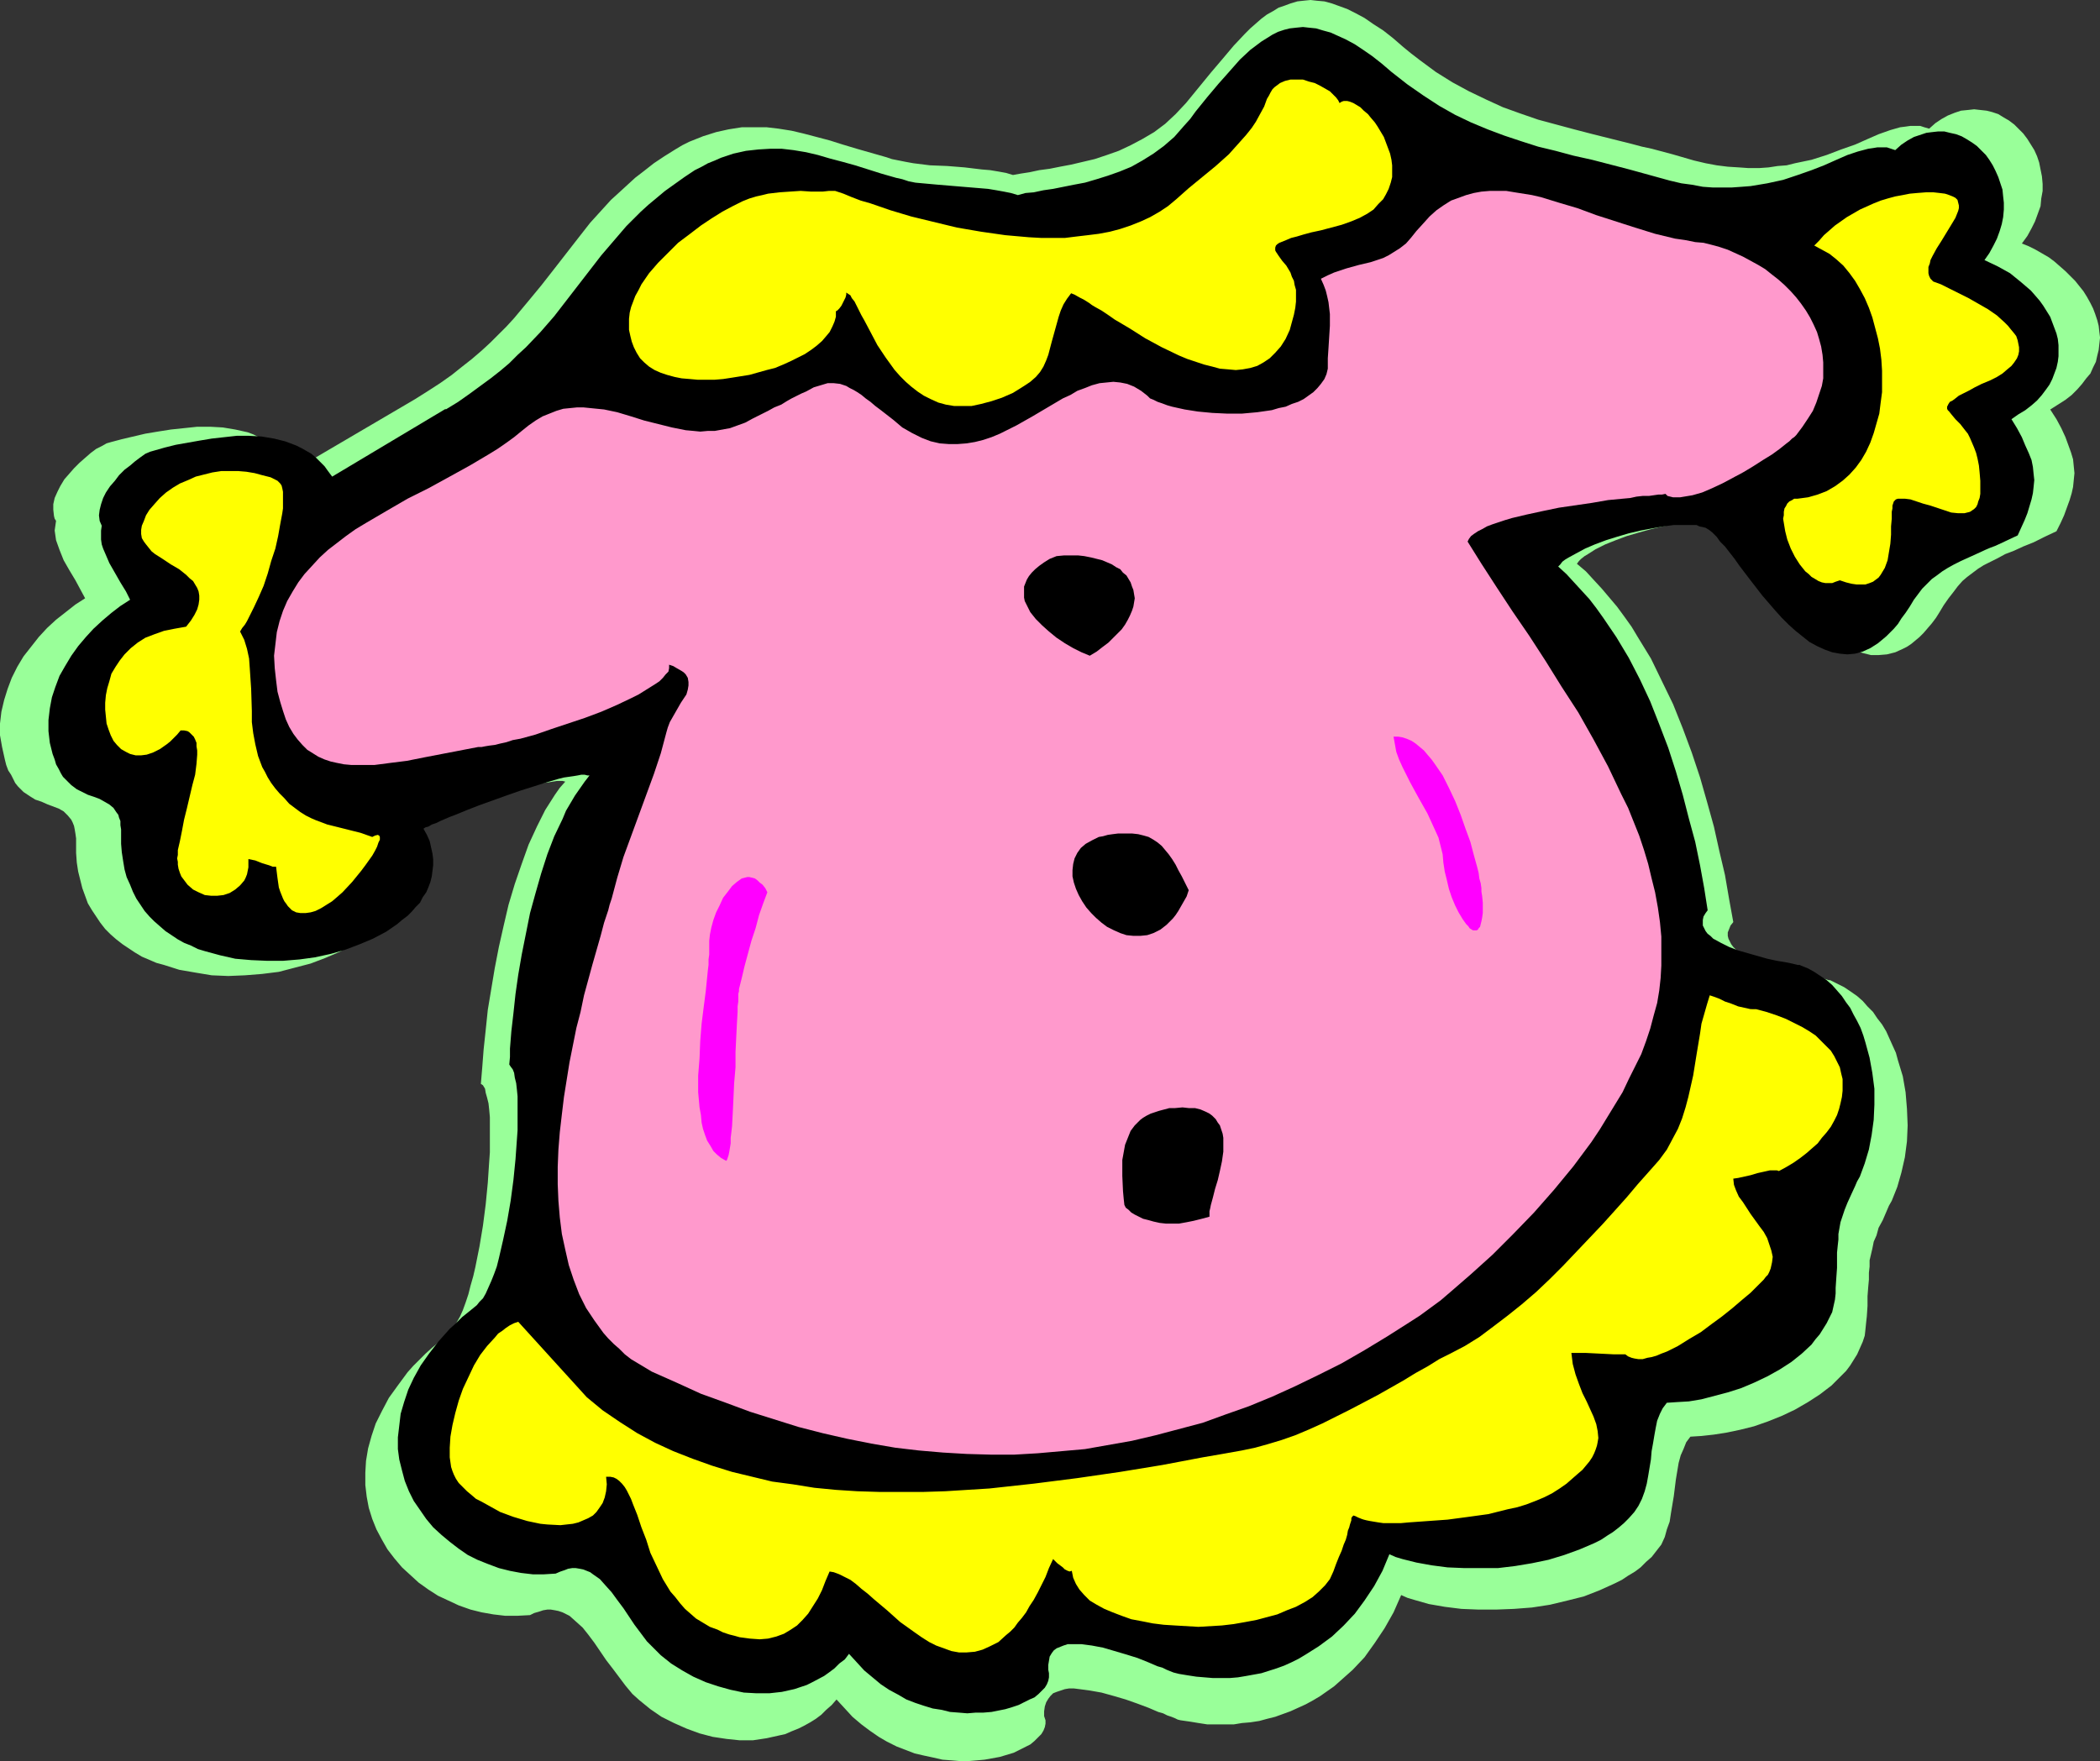
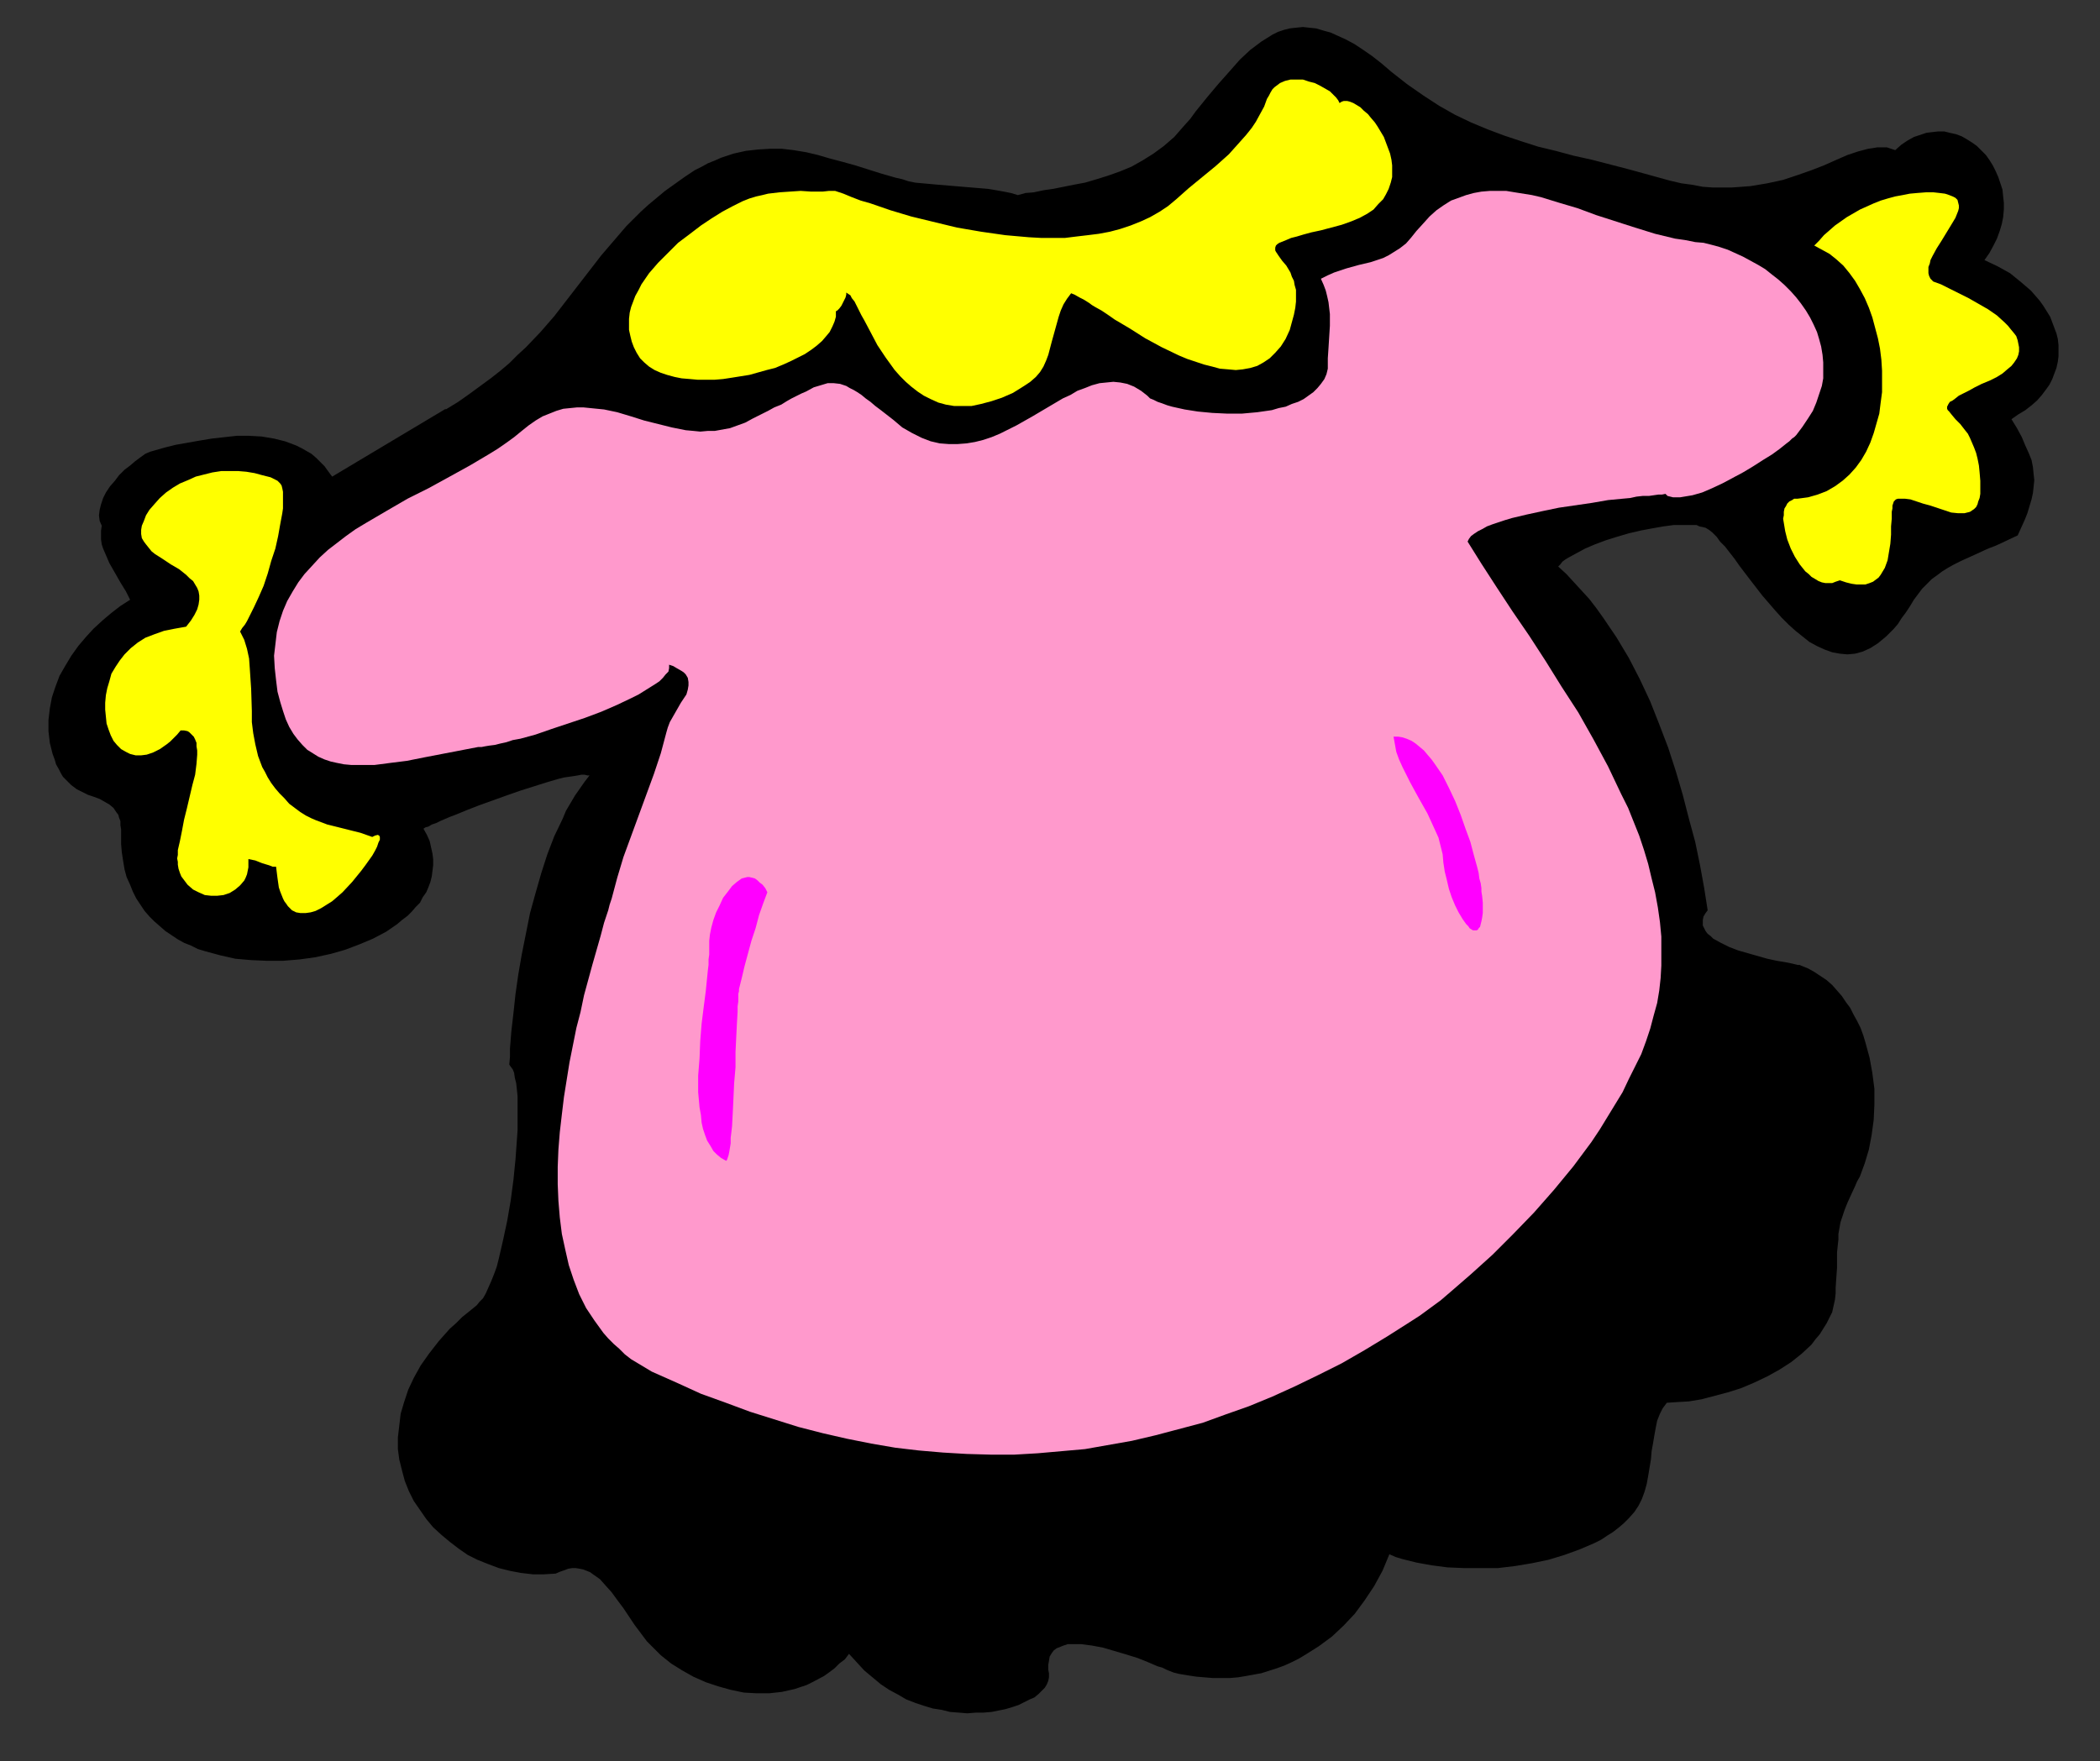
<svg xmlns="http://www.w3.org/2000/svg" xmlns:ns1="http://sodipodi.sourceforge.net/DTD/sodipodi-0.dtd" xmlns:ns2="http://www.inkscape.org/namespaces/inkscape" version="1.0" width="129.766mm" height="108.851mm" id="svg12" ns1:docname="Dress - Girl's 1.wmf">
  <rect width="100%" height="100%" fill="#333333" stroke="none" />
  <ns1:namedview id="namedview12" pagecolor="#ffffff" bordercolor="#000000" borderopacity="0.25" ns2:showpageshadow="2" ns2:pageopacity="0.0" ns2:pagecheckerboard="0" ns2:deskcolor="#d1d1d1" ns2:document-units="mm" />
  <defs id="defs1">
    <pattern id="WMFhbasepattern" patternUnits="userSpaceOnUse" width="6" height="6" x="0" y="0" />
  </defs>
-   <path style="fill:#99ff99;fill-opacity:1;fill-rule:evenodd;stroke:none" d="m 123.785,377.311 0.97,-0.485 1.131,-0.323 0.97,-0.323 0.97,-0.162 h 0.808 l 0.97,0.162 0.808,0.162 0.97,0.323 1.616,0.808 1.454,1.293 1.616,1.454 1.293,1.616 1.454,1.939 2.747,4.04 1.616,2.101 1.454,1.939 1.454,1.939 1.616,1.939 1.616,1.454 2.586,2.101 2.586,1.777 2.909,1.454 2.909,1.293 3.07,1.131 3.07,0.808 3.232,0.485 3.07,0.323 h 3.07 l 3.232,-0.485 2.909,-0.646 1.454,-0.323 1.454,-0.646 1.616,-0.646 1.293,-0.646 1.454,-0.808 1.293,-0.808 1.293,-0.97 1.131,-1.131 1.293,-1.131 1.131,-1.293 1.939,2.101 1.778,1.939 2.101,1.777 1.939,1.454 2.101,1.454 1.939,1.131 2.262,1.131 2.101,0.808 2.101,0.808 2.101,0.485 2.262,0.485 2.101,0.485 2.101,0.162 1.939,0.162 h 2.101 l 1.939,-0.162 1.778,-0.162 1.778,-0.323 1.778,-0.323 1.616,-0.485 1.616,-0.485 1.293,-0.646 1.293,-0.646 1.293,-0.646 0.97,-0.808 0.808,-0.808 0.808,-0.808 0.485,-0.808 0.323,-0.808 0.162,-0.808 v -0.808 l -0.323,-0.97 v -1.131 l 0.162,-1.131 0.323,-0.97 0.485,-0.808 0.485,-0.646 0.646,-0.646 0.808,-0.323 0.97,-0.323 0.97,-0.323 0.97,-0.162 h 1.131 l 1.293,0.162 2.424,0.323 2.747,0.485 2.909,0.808 2.747,0.808 2.747,0.97 2.586,0.97 2.262,0.97 1.131,0.323 0.97,0.485 0.97,0.323 0.808,0.323 0.646,0.323 0.646,0.162 2.262,0.323 1.939,0.323 2.101,0.323 h 2.101 2.101 1.939 l 1.939,-0.323 1.939,-0.162 2.101,-0.323 1.778,-0.485 1.939,-0.485 1.778,-0.646 1.778,-0.646 1.778,-0.808 1.778,-0.808 1.778,-0.97 1.616,-0.97 1.616,-1.131 1.616,-1.131 1.454,-1.293 1.454,-1.293 1.454,-1.293 2.747,-2.909 2.424,-3.393 2.262,-3.393 2.101,-3.717 1.778,-4.04 1.454,0.646 1.616,0.485 3.394,0.97 3.717,0.646 3.878,0.485 4.04,0.162 h 4.04 l 4.202,-0.162 4.202,-0.323 4.202,-0.646 4.04,-0.97 3.878,-0.97 3.717,-1.454 3.555,-1.616 1.616,-0.808 1.454,-0.97 1.616,-0.97 1.293,-0.97 1.293,-1.293 1.293,-1.131 1.131,-1.454 1.131,-1.454 0.808,-1.777 0.485,-1.777 0.646,-1.777 0.323,-2.101 0.646,-3.878 0.485,-3.878 0.323,-1.939 0.323,-1.939 0.485,-1.777 0.646,-1.454 0.646,-1.616 0.97,-1.293 2.586,-0.162 2.909,-0.323 3.07,-0.485 3.07,-0.646 3.232,-0.808 3.232,-1.131 3.232,-1.293 3.07,-1.454 3.07,-1.777 2.747,-1.777 2.747,-2.101 1.131,-1.131 1.131,-1.131 1.131,-1.131 0.97,-1.293 0.808,-1.293 0.808,-1.293 0.646,-1.454 0.646,-1.454 0.485,-1.454 0.162,-1.454 0.162,-1.616 0.162,-1.454 0.162,-2.424 v -2.262 l 0.162,-2.101 0.162,-1.777 v -1.616 l 0.162,-1.454 v -1.454 l 0.646,-2.747 0.323,-1.616 0.646,-1.454 0.485,-1.777 0.97,-1.777 0.97,-2.262 0.485,-1.131 0.646,-1.131 0.646,-1.616 0.646,-1.616 0.97,-3.393 0.808,-3.555 0.485,-3.717 0.162,-3.717 -0.162,-3.878 -0.323,-3.878 -0.646,-3.717 -1.131,-3.717 -0.485,-1.777 -0.808,-1.777 -1.454,-3.232 -0.97,-1.616 -1.131,-1.454 -0.97,-1.454 -1.293,-1.293 -1.131,-1.293 -1.293,-1.131 -1.616,-1.131 -1.454,-0.97 -1.616,-0.808 -1.616,-0.808 h -0.323 l -0.485,-0.162 -0.646,-0.162 -0.646,-0.162 -0.808,-0.162 -0.97,-0.162 -1.939,-0.323 -2.262,-0.646 -2.424,-0.485 -2.262,-0.646 -2.424,-0.808 -2.262,-0.808 -2.101,-0.97 -0.808,-0.485 -0.808,-0.485 -0.808,-0.646 -0.646,-0.646 -0.485,-0.646 -0.323,-0.646 -0.323,-0.646 -0.162,-0.646 v -0.808 l 0.323,-0.808 0.323,-0.808 0.646,-0.808 -0.97,-5.332 -0.97,-5.656 -1.293,-5.494 -1.293,-5.817 -1.616,-5.817 -1.616,-5.656 -1.939,-5.817 -2.101,-5.656 -2.262,-5.656 -2.586,-5.332 -2.586,-5.332 -3.07,-5.009 -1.454,-2.424 -1.616,-2.262 -1.778,-2.424 -1.778,-2.101 -1.778,-2.101 -1.939,-2.101 -1.778,-1.939 -2.101,-1.777 0.485,-0.646 0.485,-0.485 0.808,-0.646 0.808,-0.485 1.778,-1.131 2.262,-1.131 2.424,-0.97 2.586,-0.97 2.747,-0.808 2.909,-0.808 2.747,-0.646 2.909,-0.646 2.747,-0.485 2.586,-0.323 h 2.424 0.97 1.131 l 0.97,0.162 0.808,0.162 0.808,0.162 0.646,0.323 0.808,0.485 0.808,0.646 0.97,0.97 0.97,1.131 1.131,1.293 1.131,1.454 1.293,1.616 1.293,1.616 2.586,3.555 2.909,3.717 3.07,3.555 1.616,1.777 1.616,1.616 1.778,1.616 1.616,1.293 1.778,1.293 1.778,1.131 1.778,0.808 1.778,0.646 1.939,0.485 h 1.778 l 1.939,-0.162 1.939,-0.485 1.778,-0.808 0.97,-0.485 0.97,-0.646 0.97,-0.808 0.97,-0.808 0.97,-0.97 0.97,-1.131 0.97,-1.131 0.97,-1.293 0.808,-1.293 0.97,-1.616 1.131,-1.616 1.131,-1.454 0.97,-1.293 1.131,-1.293 1.131,-0.97 1.293,-0.97 1.293,-0.97 1.293,-0.808 1.616,-0.808 1.616,-0.808 1.778,-0.97 2.101,-0.808 2.101,-0.97 2.424,-0.97 2.586,-1.293 2.747,-1.293 0.97,-1.939 0.808,-1.777 0.646,-1.777 0.646,-1.777 0.485,-1.616 0.323,-1.454 0.162,-1.616 0.162,-1.616 -0.162,-1.616 -0.162,-1.616 -0.485,-1.616 -0.646,-1.777 -0.646,-1.777 -0.97,-2.101 -1.131,-2.101 -1.454,-2.262 1.778,-1.131 1.778,-1.131 1.454,-1.131 1.293,-1.293 1.131,-1.293 0.97,-1.293 0.97,-1.131 0.646,-1.454 0.646,-1.293 0.323,-1.454 0.323,-1.293 0.162,-1.454 0.162,-1.454 -0.162,-1.293 -0.162,-1.454 -0.323,-1.293 -0.485,-1.454 -0.485,-1.293 -0.646,-1.293 -0.808,-1.454 -0.808,-1.293 -1.939,-2.424 -1.131,-1.131 -1.131,-1.131 -1.293,-1.131 -1.293,-1.131 -1.293,-0.97 -3.07,-1.777 -1.616,-0.808 -1.616,-0.646 1.293,-1.777 0.97,-1.777 0.808,-1.616 0.646,-1.777 0.646,-1.777 0.162,-1.777 0.323,-1.777 V 42.983 l -0.162,-1.777 -0.323,-1.616 -0.323,-1.616 -0.485,-1.454 -0.646,-1.454 -0.808,-1.293 -0.808,-1.293 -0.97,-1.293 -1.131,-1.131 -0.97,-0.97 -1.293,-0.97 -1.131,-0.646 -1.293,-0.808 -1.454,-0.485 -1.293,-0.323 -1.454,-0.162 -1.454,-0.162 -1.454,0.162 -1.616,0.162 -1.454,0.485 -1.616,0.646 -1.454,0.808 -1.454,0.97 -1.454,1.293 -1.131,-0.323 -0.97,-0.323 h -1.131 -1.131 l -1.131,0.162 -1.293,0.162 -2.262,0.646 -2.747,0.97 -2.586,1.131 -2.909,1.293 -3.232,1.131 -3.394,1.293 -3.555,1.131 -3.878,0.808 -1.939,0.485 -2.101,0.162 -2.101,0.323 -2.262,0.162 h -2.424 l -2.262,-0.162 -2.586,-0.162 -2.586,-0.323 -2.586,-0.485 -2.747,-0.646 -5.01,-1.454 -4.848,-1.293 -2.262,-0.485 -2.424,-0.646 -4.525,-1.131 -4.525,-1.131 -4.363,-1.131 -4.202,-1.131 -4.202,-1.131 -4.202,-1.454 -4.04,-1.454 -3.878,-1.777 -4.04,-1.939 -3.878,-2.101 -3.878,-2.424 -3.717,-2.747 -2.101,-1.616 -1.778,-1.454 -2.424,-2.101 -2.262,-1.777 -2.262,-1.454 -2.101,-1.454 -2.101,-1.131 -1.939,-0.97 -1.778,-0.646 -1.778,-0.646 -1.778,-0.485 -1.778,-0.162 L 306.07,0 l -1.616,0.162 -1.454,0.162 -1.616,0.485 -1.293,0.485 -1.454,0.485 -1.293,0.808 -1.454,0.808 -1.293,0.97 -1.293,1.131 -1.293,1.131 -1.293,1.293 -2.586,2.747 -2.586,3.07 -2.747,3.232 -1.454,1.777 -1.454,1.777 -1.454,1.777 -1.454,1.777 -2.424,2.585 -2.424,2.262 -2.586,1.939 -2.747,1.616 -2.747,1.454 -2.747,1.293 -2.747,0.97 -2.909,0.97 -2.747,0.646 -2.747,0.646 -2.586,0.485 -2.424,0.485 -2.424,0.323 -2.262,0.485 -2.101,0.323 -1.778,0.323 -1.616,-0.485 -1.778,-0.323 -1.939,-0.323 -1.939,-0.162 -4.04,-0.485 -4.04,-0.323 -4.04,-0.162 -3.878,-0.485 -1.778,-0.323 -1.616,-0.323 -1.616,-0.323 -1.454,-0.485 -3.394,-0.97 -3.394,-0.97 -3.232,-0.97 -3.07,-0.97 -3.07,-0.808 -3.07,-0.808 -2.747,-0.646 -3.07,-0.485 -2.747,-0.323 h -2.909 -2.909 l -3.07,0.485 -2.909,0.646 -3.07,0.97 -1.616,0.646 -1.616,0.646 -1.616,0.808 -1.616,0.97 -2.586,1.616 -2.424,1.616 -2.262,1.777 -2.101,1.616 -1.939,1.777 -1.939,1.777 -1.778,1.616 -1.616,1.777 -3.232,3.555 -2.909,3.717 -5.656,7.272 -2.909,3.717 -3.07,3.717 -3.232,3.878 -1.778,1.939 -1.778,1.777 -1.939,1.939 -2.101,1.939 -2.262,1.939 -2.262,1.777 -2.424,1.939 -2.747,1.939 -2.747,1.777 -3.07,1.939 -27.795,16.32 v 0.162 l -0.808,-1.293 -0.97,-1.293 -0.97,-1.131 -1.131,-0.97 -1.131,-0.808 -1.131,-0.808 -1.293,-0.808 -1.293,-0.485 -1.293,-0.646 -1.293,-0.485 -2.909,-0.646 -2.909,-0.485 -2.909,-0.162 h -3.07 l -3.07,0.323 -3.07,0.323 -3.07,0.485 -2.909,0.485 -2.747,0.646 -2.747,0.646 -2.424,0.646 -1.131,0.323 -1.131,0.646 -1.293,0.646 -1.293,0.97 -1.293,1.131 -1.293,1.131 -1.293,1.293 -1.131,1.293 -1.131,1.293 -0.97,1.616 -0.646,1.293 -0.646,1.454 -0.323,1.454 v 1.293 l 0.162,1.454 0.162,0.646 0.323,0.485 -0.162,1.131 -0.162,1.131 0.162,1.131 0.162,1.131 0.808,2.262 0.97,2.424 1.293,2.262 1.454,2.424 1.131,2.101 1.131,2.101 -2.262,1.454 -2.262,1.777 -2.262,1.777 -2.101,1.939 -1.939,2.101 -1.778,2.262 -1.778,2.262 -1.454,2.424 -1.293,2.585 -0.97,2.585 -0.808,2.585 -0.646,2.747 L 0,169.022 v 2.747 l 0.485,2.747 0.646,2.909 0.323,1.293 0.485,1.293 0.646,0.97 0.485,0.97 0.485,0.97 0.646,0.808 1.293,1.293 1.454,0.97 1.293,0.808 1.454,0.485 1.454,0.646 1.293,0.485 1.293,0.485 1.131,0.646 0.97,0.97 0.808,0.97 0.323,0.646 0.323,0.808 0.162,0.808 0.162,0.97 0.162,1.131 v 1.131 2.262 l 0.162,2.262 0.323,2.101 0.485,1.939 0.485,1.939 0.646,1.777 0.646,1.777 0.97,1.616 0.97,1.454 0.97,1.454 1.131,1.454 1.293,1.293 1.293,1.131 1.454,1.131 1.454,0.97 1.454,0.97 1.616,0.97 3.394,1.454 1.778,0.485 3.555,1.131 3.717,0.646 3.878,0.646 3.878,0.162 3.878,-0.162 4.04,-0.323 3.878,-0.485 3.717,-0.97 3.717,-0.97 3.394,-1.293 3.394,-1.454 2.909,-1.616 1.616,-0.808 1.293,-0.97 1.131,-1.131 1.293,-0.97 1.131,-0.97 0.97,-1.131 0.97,-1.131 0.808,-1.293 0.646,-1.131 0.646,-1.293 0.485,-1.293 0.323,-1.293 0.162,-1.454 0.162,-1.454 v -1.293 l -0.162,-1.454 -0.323,-1.454 -0.485,-1.616 -0.646,-1.454 -0.808,-1.616 0.646,-0.162 0.646,-0.323 0.808,-0.485 0.97,-0.323 0.97,-0.485 1.293,-0.485 1.131,-0.485 1.293,-0.485 2.909,-1.293 3.232,-1.131 6.464,-2.424 3.394,-1.131 3.232,-1.131 3.07,-0.97 2.909,-0.646 1.293,-0.323 1.131,-0.323 1.293,-0.162 0.97,-0.162 0.97,-0.162 h 0.808 0.485 l 0.646,0.162 -1.293,1.454 -1.131,1.616 -1.131,1.777 -1.131,1.777 -0.97,1.939 -0.97,1.939 -1.939,4.201 -1.616,4.524 -1.616,4.686 -1.454,4.848 -1.131,4.848 -1.131,5.009 -0.97,5.009 -0.808,4.848 -0.808,4.848 -0.485,4.686 -0.485,4.524 -0.323,4.201 -0.162,1.939 -0.162,1.939 0.485,0.323 0.485,0.808 0.162,0.97 0.323,1.131 0.323,1.293 0.162,1.454 0.162,1.777 v 1.939 1.939 2.101 2.262 l -0.162,2.262 -0.323,4.848 -0.485,5.009 -0.646,5.009 -0.808,4.848 -0.97,4.848 -0.485,2.101 -0.646,2.262 -0.485,1.939 -0.646,1.939 -0.646,1.777 -0.646,1.454 -0.808,1.454 -0.646,1.131 -0.808,0.97 -0.646,0.808 -1.778,1.454 -1.778,1.454 -1.616,1.454 -1.454,1.454 -1.454,1.454 -1.293,1.454 -2.262,3.07 -2.101,2.909 -1.616,3.07 -1.454,2.909 -0.97,2.909 -0.808,2.909 -0.485,2.909 -0.162,2.747 v 2.909 l 0.323,2.747 0.485,2.585 0.808,2.585 0.97,2.424 1.293,2.424 1.293,2.262 1.616,2.101 1.778,2.101 1.939,1.777 1.939,1.777 2.262,1.616 2.262,1.454 2.424,1.131 2.424,1.131 2.747,0.97 2.586,0.646 2.747,0.485 2.747,0.323 h 2.909 z" id="path1" />
  <path style="fill:#000000;fill-opacity:1;fill-rule:evenodd;stroke:none" d="m 129.765,367.615 1.131,-0.485 0.97,-0.323 0.808,-0.323 0.97,-0.162 h 0.808 l 0.97,0.162 0.808,0.162 0.808,0.323 0.808,0.323 0.646,0.485 1.616,1.131 1.293,1.454 1.454,1.616 1.293,1.777 1.454,1.939 1.293,1.939 1.293,1.939 1.454,1.939 1.454,1.939 1.616,1.616 1.616,1.616 2.424,1.939 2.586,1.616 2.586,1.454 2.909,1.293 2.909,0.97 2.909,0.808 3.07,0.646 2.909,0.162 h 3.07 l 2.909,-0.323 2.909,-0.646 2.909,-0.97 1.293,-0.646 2.747,-1.454 1.131,-0.808 1.293,-0.97 1.131,-1.131 1.293,-0.97 0.97,-1.293 1.778,1.939 1.778,1.939 1.939,1.616 1.939,1.616 1.939,1.293 2.101,1.131 1.939,1.131 2.101,0.808 1.939,0.646 2.101,0.646 2.101,0.323 1.939,0.485 2.101,0.162 1.939,0.162 1.939,-0.162 h 1.778 l 1.939,-0.162 1.616,-0.323 1.616,-0.323 1.616,-0.485 1.454,-0.485 1.293,-0.646 1.293,-0.646 1.131,-0.485 0.97,-0.808 0.808,-0.808 0.646,-0.646 0.485,-0.808 0.323,-0.808 0.162,-0.808 v -0.97 l -0.162,-0.808 v -1.131 l 0.162,-0.97 0.162,-0.97 0.485,-0.808 0.485,-0.646 0.646,-0.485 0.808,-0.323 0.808,-0.323 0.97,-0.323 h 0.97 1.131 1.131 l 2.424,0.323 2.586,0.485 2.747,0.808 2.747,0.808 2.586,0.808 2.424,0.97 2.262,0.97 1.131,0.323 0.97,0.485 0.808,0.323 0.808,0.323 0.646,0.162 0.646,0.162 1.939,0.323 2.101,0.323 1.939,0.162 1.939,0.162 h 1.939 1.939 l 1.939,-0.162 1.939,-0.323 3.555,-0.646 3.555,-1.131 1.778,-0.646 1.778,-0.808 1.616,-0.808 1.616,-0.97 3.07,-1.939 3.07,-2.262 2.747,-2.585 2.586,-2.747 2.262,-3.07 2.262,-3.393 1.939,-3.555 1.616,-3.878 1.454,0.646 1.616,0.485 3.232,0.808 3.555,0.646 3.717,0.485 3.878,0.162 h 3.878 4.04 l 4.04,-0.485 3.878,-0.646 3.878,-0.808 3.717,-1.131 3.555,-1.293 3.394,-1.454 1.616,-0.808 1.454,-0.97 1.293,-0.808 1.454,-1.131 1.131,-0.97 1.131,-1.131 1.293,-1.454 0.97,-1.454 0.808,-1.616 0.646,-1.777 0.485,-1.777 0.323,-1.777 0.646,-3.878 0.162,-1.939 0.323,-1.777 0.323,-1.939 0.323,-1.777 0.323,-1.616 0.646,-1.616 0.646,-1.293 0.97,-1.293 2.424,-0.162 2.747,-0.162 2.909,-0.485 3.07,-0.808 3.07,-0.808 3.07,-0.97 3.07,-1.293 3.07,-1.454 2.909,-1.616 2.747,-1.777 2.424,-1.939 2.262,-2.101 0.97,-1.293 0.97,-1.131 0.808,-1.293 0.808,-1.293 0.646,-1.293 0.646,-1.293 0.323,-1.454 0.323,-1.454 0.162,-1.454 v -1.293 l 0.162,-2.424 0.162,-2.262 v -1.939 -1.616 l 0.162,-1.616 0.162,-1.454 v -1.293 l 0.485,-2.747 0.485,-1.454 0.485,-1.454 0.646,-1.616 0.808,-1.777 0.97,-2.101 0.485,-1.131 0.646,-1.131 1.131,-3.07 0.97,-3.232 0.646,-3.393 0.485,-3.555 0.162,-3.555 v -3.717 l -0.485,-3.717 -0.646,-3.555 -0.97,-3.555 -0.485,-1.616 -0.646,-1.777 -0.808,-1.616 -0.808,-1.454 -0.808,-1.616 -0.97,-1.293 -0.97,-1.454 -1.131,-1.293 -1.131,-1.293 -1.293,-1.131 -1.454,-0.97 -1.454,-0.97 -1.454,-0.808 -1.616,-0.646 -0.323,-0.162 h -0.485 l -0.646,-0.162 -0.646,-0.162 -1.616,-0.323 -1.939,-0.323 -2.262,-0.485 -2.262,-0.646 -2.262,-0.646 -2.262,-0.646 -2.101,-0.808 -1.939,-0.97 -1.778,-0.97 -0.646,-0.646 -0.646,-0.485 -0.485,-0.646 -0.323,-0.646 -0.323,-0.646 v -0.646 -0.646 l 0.162,-0.808 0.485,-0.808 0.485,-0.646 -0.808,-5.171 -0.97,-5.332 -1.131,-5.494 -1.454,-5.332 -1.454,-5.656 -1.616,-5.494 -1.778,-5.494 -2.101,-5.494 -2.101,-5.332 -2.424,-5.171 -2.586,-5.009 -2.909,-4.848 -3.07,-4.524 -1.616,-2.262 -1.616,-2.101 -1.778,-1.939 -1.778,-1.939 -1.778,-1.939 -1.939,-1.777 0.485,-0.485 0.485,-0.646 0.646,-0.485 0.808,-0.485 1.778,-0.97 2.101,-1.131 2.262,-0.97 2.586,-0.97 2.586,-0.808 2.747,-0.808 2.747,-0.646 2.586,-0.485 2.747,-0.485 2.424,-0.323 h 2.262 2.101 0.97 l 0.646,0.323 0.808,0.162 0.646,0.162 0.808,0.485 0.808,0.646 0.97,0.97 0.808,1.131 1.131,1.131 1.131,1.454 1.131,1.454 1.131,1.616 2.586,3.393 2.747,3.555 3.07,3.555 1.454,1.616 1.616,1.616 1.616,1.454 1.616,1.293 1.616,1.293 1.778,0.97 1.778,0.808 1.778,0.646 1.778,0.323 1.778,0.162 1.778,-0.162 1.778,-0.485 1.778,-0.808 1.778,-1.131 0.97,-0.808 0.97,-0.808 0.808,-0.808 0.97,-0.97 0.97,-1.131 0.808,-1.293 0.97,-1.293 0.97,-1.454 0.97,-1.616 0.97,-1.293 0.97,-1.293 1.131,-1.131 1.131,-1.131 1.131,-0.808 1.293,-0.97 1.293,-0.808 1.454,-0.808 1.616,-0.808 1.778,-0.808 1.778,-0.808 2.101,-0.97 1.131,-0.485 1.293,-0.485 2.424,-1.131 2.747,-1.293 0.808,-1.777 0.808,-1.777 0.646,-1.616 0.485,-1.616 0.485,-1.616 0.323,-1.454 0.162,-1.454 0.162,-1.616 -0.162,-1.454 -0.162,-1.616 -0.323,-1.616 -0.646,-1.616 -0.808,-1.777 -0.808,-1.939 -1.131,-2.101 -1.293,-2.101 1.616,-1.131 1.616,-0.97 1.454,-1.131 1.293,-1.131 1.131,-1.293 0.97,-1.293 0.808,-1.131 0.646,-1.293 0.485,-1.293 0.485,-1.293 0.323,-1.454 0.162,-1.293 v -1.293 -1.293 l -0.162,-1.454 -0.323,-1.293 -0.485,-1.293 -0.485,-1.293 -0.485,-1.293 -0.808,-1.293 -0.808,-1.293 -0.808,-1.131 -0.97,-1.131 -1.131,-1.293 -2.262,-1.939 -2.586,-2.101 -2.909,-1.616 -3.07,-1.454 1.131,-1.616 0.97,-1.777 0.808,-1.616 0.646,-1.777 0.485,-1.616 0.323,-1.616 0.162,-1.777 v -1.616 l -0.162,-1.454 -0.162,-1.616 -0.485,-1.454 -0.485,-1.454 -0.646,-1.454 -0.646,-1.293 -0.808,-1.293 -0.808,-1.131 -1.131,-1.131 -0.97,-0.97 -1.131,-0.808 -1.293,-0.808 -1.131,-0.646 -1.293,-0.485 -1.454,-0.323 -1.293,-0.323 h -1.454 l -1.454,0.162 -1.293,0.162 -1.454,0.485 -1.454,0.485 -1.454,0.808 -1.454,0.97 -1.454,1.293 -0.97,-0.323 -0.97,-0.323 h -1.131 -1.131 l -0.97,0.162 -1.131,0.162 -2.424,0.646 -2.424,0.808 -2.586,1.131 -2.909,1.293 -2.909,1.131 -3.232,1.131 -3.394,1.131 -3.717,0.808 -1.939,0.323 -1.939,0.323 -2.101,0.162 -2.262,0.162 h -2.262 -2.262 l -2.262,-0.162 -2.586,-0.485 -2.424,-0.323 -2.747,-0.646 -4.686,-1.293 -4.686,-1.293 -4.363,-1.131 -4.363,-1.131 -4.363,-0.97 -4.202,-1.131 -4.04,-0.97 -4.04,-1.293 -3.878,-1.293 -3.878,-1.454 -3.878,-1.616 -3.717,-1.777 -3.717,-2.101 -3.717,-2.424 -3.717,-2.585 -3.717,-2.909 -2.262,-1.939 -2.262,-1.777 -2.101,-1.454 -1.939,-1.293 -2.101,-1.131 -1.778,-0.808 -1.778,-0.808 -1.778,-0.485 -1.616,-0.485 -1.616,-0.162 -1.454,-0.162 -1.616,0.162 -1.454,0.162 -1.293,0.323 -1.454,0.485 -1.293,0.646 -1.293,0.808 -1.293,0.808 -1.293,0.97 -1.293,0.97 -2.424,2.262 -2.424,2.747 -2.586,2.909 -2.586,3.07 -2.747,3.393 -1.293,1.777 -1.454,1.616 -1.131,1.293 -1.131,1.293 -2.424,2.101 -2.424,1.777 -2.586,1.616 -2.586,1.454 -2.747,1.131 -2.747,0.97 -2.586,0.808 -2.747,0.808 -2.586,0.485 -2.424,0.485 -2.424,0.485 -2.262,0.323 -2.262,0.485 -1.939,0.162 -1.778,0.485 -1.616,-0.485 -1.616,-0.323 -1.778,-0.323 -1.939,-0.323 -3.878,-0.323 -3.878,-0.323 -3.878,-0.323 -3.555,-0.323 -1.778,-0.162 -1.616,-0.323 -1.454,-0.485 -1.454,-0.323 -3.394,-0.97 -3.07,-0.97 -3.07,-0.97 -2.909,-0.808 -3.07,-0.808 -2.747,-0.808 -2.747,-0.646 -2.909,-0.485 -2.747,-0.323 h -2.747 l -2.747,0.162 -2.909,0.323 -2.909,0.646 -2.909,0.97 -1.454,0.646 -1.616,0.646 -1.454,0.808 -1.616,0.808 -2.424,1.616 -2.262,1.616 -2.262,1.616 -1.939,1.616 -1.939,1.616 -1.778,1.616 -3.394,3.393 -2.909,3.393 -2.909,3.393 -5.494,7.11 -2.747,3.555 -2.747,3.555 -3.232,3.717 -3.394,3.555 -1.939,1.777 -1.939,1.939 -2.101,1.777 -2.262,1.777 -2.424,1.777 -2.424,1.777 -2.747,1.939 -2.909,1.777 v -0.162 l -26.502,15.836 -0.97,-1.293 -0.808,-1.131 -0.97,-0.97 -0.97,-0.97 -1.131,-0.97 -1.131,-0.646 -1.131,-0.646 -1.293,-0.646 -2.586,-0.97 -2.586,-0.646 -2.909,-0.485 -2.909,-0.162 h -2.909 l -2.909,0.323 -2.909,0.323 -2.909,0.485 -2.747,0.485 -2.747,0.485 -2.586,0.646 -2.262,0.646 -1.131,0.323 -1.131,0.485 -1.131,0.808 -1.293,0.97 -1.131,0.97 -1.293,0.97 -1.293,1.293 -0.97,1.293 -1.131,1.293 -0.97,1.454 -0.646,1.293 -0.485,1.454 -0.323,1.293 -0.162,1.293 0.162,1.293 0.485,1.131 -0.162,1.131 v 0.97 1.131 l 0.162,1.131 0.323,0.97 0.485,1.131 0.97,2.262 1.293,2.262 1.293,2.262 1.293,2.101 0.97,1.939 -2.262,1.454 -2.101,1.616 -2.101,1.777 -2.101,1.939 -1.778,1.939 -1.778,2.101 -1.616,2.262 -1.454,2.424 -1.293,2.262 -0.97,2.585 -0.808,2.424 -0.485,2.585 -0.323,2.747 v 2.585 l 0.323,2.747 0.646,2.585 0.485,1.293 0.323,1.131 0.646,1.131 0.485,0.97 0.485,0.808 0.646,0.646 1.293,1.293 1.293,0.97 1.293,0.646 1.293,0.646 1.454,0.485 1.293,0.485 1.131,0.646 1.131,0.646 0.97,0.808 0.646,0.97 0.485,0.646 0.162,0.646 0.323,0.808 v 0.97 l 0.162,0.97 v 1.131 2.262 l 0.162,1.939 0.323,2.101 0.323,1.939 0.485,1.777 0.808,1.777 0.646,1.616 0.808,1.616 0.97,1.454 0.97,1.454 1.131,1.293 1.131,1.131 1.293,1.131 1.293,1.131 1.454,0.97 1.454,0.97 1.454,0.808 1.616,0.646 1.616,0.808 1.616,0.485 3.555,0.97 3.555,0.808 3.717,0.323 3.717,0.162 h 3.717 l 3.878,-0.323 3.555,-0.485 3.717,-0.808 3.394,-0.97 3.394,-1.293 3.07,-1.293 3.07,-1.616 2.586,-1.777 1.131,-0.97 1.293,-0.97 0.97,-0.97 0.97,-1.131 0.97,-0.97 0.646,-1.293 0.808,-1.131 0.485,-1.131 0.485,-1.293 0.323,-1.293 0.162,-1.293 0.162,-1.293 v -1.454 l -0.162,-1.293 -0.323,-1.454 -0.323,-1.454 -0.646,-1.454 -0.808,-1.454 0.485,-0.323 0.646,-0.162 0.808,-0.485 0.97,-0.323 0.97,-0.485 1.131,-0.485 1.131,-0.485 1.293,-0.485 2.747,-1.131 2.909,-1.131 6.302,-2.262 3.232,-1.131 3.07,-0.97 3.07,-0.97 2.747,-0.808 1.293,-0.323 1.131,-0.162 1.131,-0.162 0.97,-0.162 0.808,-0.162 h 0.808 l 0.646,0.162 h 0.485 l -1.131,1.454 -1.131,1.616 -1.131,1.616 -2.101,3.555 -0.808,1.939 -1.939,4.04 -1.616,4.201 -1.454,4.524 -1.293,4.524 -1.293,4.686 -0.97,4.848 -0.97,4.848 -0.808,4.686 -0.646,4.524 -0.485,4.524 -0.485,4.201 -0.323,4.04 v 1.939 l -0.162,1.777 0.323,0.485 0.485,0.646 0.323,0.808 0.162,1.131 0.323,1.293 0.162,1.454 0.162,1.616 v 1.777 1.939 2.101 2.101 l -0.162,2.262 -0.323,4.524 -0.485,4.848 -0.646,4.848 -0.808,4.686 -0.97,4.524 -0.485,2.101 -0.485,2.101 -0.485,1.939 -0.646,1.777 -0.646,1.616 -0.646,1.454 -0.646,1.454 -0.646,1.131 -0.808,0.808 -0.646,0.808 -1.778,1.454 -1.616,1.293 -1.454,1.454 -1.454,1.293 -2.586,2.909 -2.262,2.909 -1.939,2.747 -1.616,2.909 -1.293,2.747 -0.97,2.909 -0.808,2.747 -0.323,2.747 -0.323,2.747 v 2.747 l 0.323,2.424 0.646,2.585 0.646,2.424 0.97,2.424 1.131,2.262 1.454,2.101 1.454,2.101 1.616,1.939 1.939,1.777 1.939,1.616 2.101,1.616 2.101,1.454 2.262,1.131 2.424,0.97 2.586,0.97 2.586,0.646 2.586,0.485 2.747,0.323 h 2.586 z" id="path2" />
  <path style="fill:#ffff00;fill-opacity:1;fill-rule:evenodd;stroke:none" d="m 43.47,146.4 1.131,-1.454 0.808,-1.293 0.646,-1.293 0.323,-1.131 0.162,-1.131 v -0.97 l -0.162,-0.97 -0.323,-0.808 -0.485,-0.808 -0.485,-0.808 -0.808,-0.646 -0.808,-0.808 -1.616,-1.293 -1.939,-1.131 -1.939,-1.293 -1.778,-1.131 -0.808,-0.646 -0.646,-0.808 -0.646,-0.808 -0.485,-0.646 -0.485,-0.808 -0.162,-0.97 v -0.97 l 0.162,-0.97 0.485,-1.131 0.485,-1.293 0.808,-1.293 1.131,-1.293 1.293,-1.454 1.454,-1.293 1.616,-1.131 1.616,-0.97 1.939,-0.808 1.778,-0.808 1.939,-0.485 1.939,-0.485 2.101,-0.323 h 1.939 1.939 l 1.939,0.162 1.939,0.323 1.778,0.485 1.939,0.485 1.616,0.808 0.323,0.323 0.323,0.323 0.323,0.485 0.162,0.646 0.162,0.808 v 0.808 0.97 0.97 1.131 l -0.162,1.131 -0.485,2.585 -0.485,2.747 -0.646,2.909 -0.97,2.909 -0.808,2.909 -0.97,2.909 -1.131,2.585 -1.131,2.424 -1.131,2.262 -0.485,0.97 -0.485,0.808 -0.646,0.808 -0.485,0.808 0.97,1.939 0.646,2.101 0.485,2.262 0.162,2.262 0.162,2.424 0.162,2.424 0.162,5.171 v 2.585 l 0.323,2.585 0.485,2.585 0.646,2.747 0.97,2.585 0.646,1.131 0.646,1.293 0.808,1.293 0.97,1.293 0.97,1.131 1.131,1.131 1.131,1.293 1.293,0.97 1.293,0.97 1.293,0.808 1.293,0.646 1.131,0.485 2.586,0.97 5.171,1.293 2.586,0.646 2.747,0.97 0.646,-0.323 0.646,-0.162 0.323,0.162 0.162,0.323 v 0.646 l -0.323,0.646 -0.323,0.97 -0.485,0.97 -0.646,1.131 -0.808,1.131 -0.808,1.131 -0.97,1.293 -2.101,2.585 -2.262,2.424 -1.293,1.131 -1.131,0.97 -1.293,0.808 -1.293,0.808 -1.293,0.646 -1.131,0.323 -1.131,0.162 h -1.293 l -0.97,-0.162 -0.97,-0.485 -0.97,-0.97 -0.323,-0.485 -0.485,-0.646 -0.323,-0.646 -0.323,-0.808 -0.323,-0.808 -0.323,-0.97 -0.162,-1.131 -0.162,-1.131 -0.162,-1.293 -0.162,-1.293 h -0.808 l -0.808,-0.323 -1.616,-0.485 -1.616,-0.646 -0.808,-0.162 -0.808,-0.162 v 0.97 0.97 l -0.162,0.808 -0.162,0.808 -0.323,0.808 -0.323,0.646 -0.97,1.131 -1.131,0.97 -1.293,0.808 -1.454,0.485 -1.454,0.162 h -1.454 l -1.454,-0.162 -1.454,-0.646 -1.293,-0.646 -1.293,-1.131 -0.97,-1.293 -0.485,-0.646 -0.323,-0.808 -0.323,-0.97 -0.162,-0.97 v -0.646 l -0.162,-0.808 0.162,-0.808 v -1.131 l 0.485,-2.101 0.485,-2.424 0.485,-2.585 0.646,-2.585 1.293,-5.494 0.646,-2.424 0.323,-2.585 0.162,-2.101 v -0.97 l -0.162,-0.97 v -0.808 l -0.323,-0.808 -0.323,-0.646 -0.485,-0.485 -0.485,-0.485 -0.485,-0.323 -0.808,-0.162 h -0.808 l -0.808,0.97 -0.808,0.808 -0.808,0.808 -0.808,0.646 -1.616,1.131 -1.616,0.808 -1.454,0.485 -1.293,0.162 h -1.293 l -1.293,-0.323 -0.97,-0.485 -1.131,-0.646 -0.97,-0.97 -0.808,-0.97 -0.646,-1.293 -0.485,-1.293 -0.485,-1.454 -0.162,-1.616 -0.162,-1.616 v -1.616 l 0.162,-1.777 0.323,-1.616 0.485,-1.616 0.485,-1.777 0.97,-1.616 0.97,-1.454 1.131,-1.454 1.454,-1.454 1.616,-1.293 1.778,-1.131 2.101,-0.808 2.262,-0.808 2.424,-0.485 z" id="path3" />
  <path style="fill:#ffff00;fill-opacity:1;fill-rule:evenodd;stroke:none" d="m 195.051,44.599 1.939,0.646 1.939,0.808 2.101,0.808 2.262,0.646 4.686,1.616 4.848,1.454 5.333,1.293 5.333,1.293 5.656,0.97 5.656,0.808 5.494,0.485 2.909,0.162 h 2.747 2.747 l 2.586,-0.323 2.747,-0.323 2.586,-0.323 2.586,-0.485 2.424,-0.646 2.424,-0.808 2.424,-0.97 2.101,-0.97 2.262,-1.293 1.939,-1.293 1.939,-1.616 2.909,-2.585 6.302,-5.171 3.07,-2.747 2.747,-3.07 1.293,-1.454 1.293,-1.616 0.97,-1.454 0.97,-1.777 0.97,-1.777 0.646,-1.777 0.485,-0.808 0.323,-0.646 0.485,-0.808 0.485,-0.485 0.646,-0.485 0.646,-0.485 1.131,-0.485 1.293,-0.323 h 1.454 1.454 l 1.454,0.485 1.293,0.323 1.293,0.646 1.131,0.646 1.131,0.646 0.808,0.808 0.646,0.646 0.485,0.646 0.323,0.646 0.485,-0.323 0.485,-0.162 h 0.808 l 0.646,0.162 0.808,0.323 0.808,0.485 0.808,0.485 0.808,0.808 0.97,0.808 0.646,0.808 0.97,1.131 0.646,0.97 1.454,2.424 0.485,1.293 0.485,1.293 0.485,1.293 0.323,1.454 0.162,1.293 v 1.454 1.293 l -0.323,1.293 -0.485,1.454 -0.646,1.293 -0.646,1.131 -1.131,1.131 -1.131,1.293 -1.454,0.97 -1.778,0.97 -1.939,0.808 -2.262,0.808 -2.424,0.646 -2.424,0.646 -2.262,0.485 -1.778,0.485 -1.616,0.485 -1.293,0.323 -1.131,0.485 -0.808,0.323 -0.808,0.323 -0.485,0.323 -0.323,0.323 -0.162,0.485 v 0.323 0.323 l 0.162,0.323 0.646,0.97 0.808,1.131 0.97,1.131 0.97,1.616 0.323,0.97 0.485,0.97 0.162,0.97 0.323,1.131 v 1.293 1.454 l -0.162,1.454 -0.323,1.616 -0.485,1.777 -0.485,1.777 -0.97,2.101 -1.131,1.777 -1.293,1.454 -1.293,1.293 -1.454,0.97 -1.454,0.808 -1.616,0.485 -1.778,0.323 -1.616,0.162 -1.778,-0.162 -1.939,-0.162 -1.778,-0.485 -1.939,-0.485 -1.939,-0.646 -1.939,-0.646 -1.939,-0.808 -4.04,-1.939 -3.878,-2.101 -3.555,-2.262 -3.555,-2.101 -1.616,-1.131 -1.454,-0.97 -1.454,-0.808 -0.808,-0.485 -0.646,-0.485 -1.293,-0.808 -0.97,-0.485 -1.131,-0.646 -0.808,-0.323 -0.97,1.293 -0.808,1.293 -0.646,1.454 -0.485,1.454 -0.808,2.909 -0.808,2.909 -0.808,3.07 -0.485,1.293 -0.646,1.454 -0.808,1.293 -0.97,1.131 -1.293,1.131 -1.454,0.97 -1.293,0.808 -1.293,0.808 -2.586,1.131 -2.424,0.808 -2.424,0.646 -2.262,0.485 h -2.101 -1.939 l -1.939,-0.323 -1.778,-0.485 -1.778,-0.808 -1.616,-0.808 -1.454,-0.97 -1.454,-1.131 -1.293,-1.131 -1.293,-1.293 -1.293,-1.454 -2.101,-2.909 -1.939,-2.909 -1.616,-3.07 -1.454,-2.747 -0.646,-1.131 -0.646,-1.293 -0.485,-0.97 -0.485,-0.97 -0.646,-0.808 -0.323,-0.646 -0.485,-0.323 -0.485,-0.323 v 0.485 l -0.162,0.646 -0.323,0.646 -0.323,0.646 -0.323,0.646 -0.485,0.646 -0.485,0.485 -0.323,0.162 v 1.293 l -0.323,1.131 -0.485,1.131 -0.646,1.293 -0.808,0.97 -0.97,1.131 -1.293,1.131 -1.293,0.97 -1.454,0.97 -1.616,0.808 -1.616,0.808 -1.778,0.808 -1.939,0.808 -1.939,0.485 -4.04,1.131 -4.04,0.646 -2.101,0.323 -1.939,0.162 h -2.101 -1.939 l -1.778,-0.162 -1.939,-0.162 -1.616,-0.323 -1.778,-0.485 -1.454,-0.485 -1.454,-0.646 -1.293,-0.808 -1.131,-0.97 -0.97,-0.97 -0.808,-1.293 -0.646,-1.293 -0.485,-1.293 -0.323,-1.293 -0.323,-1.454 v -1.293 -1.293 l 0.162,-1.454 0.323,-1.293 0.485,-1.293 0.485,-1.293 0.808,-1.454 0.646,-1.293 1.778,-2.585 2.101,-2.424 2.262,-2.262 2.424,-2.424 2.586,-1.939 2.747,-2.101 2.424,-1.616 2.586,-1.616 2.424,-1.293 2.262,-1.131 1.616,-0.646 1.616,-0.485 1.454,-0.323 1.293,-0.323 2.747,-0.323 2.424,-0.162 2.424,-0.162 2.424,0.162 h 2.747 l 1.454,-0.162 z" id="path4" />
  <path style="fill:#ffff00;fill-opacity:1;fill-rule:evenodd;stroke:none" d="m 451.51,65.767 1.778,0.646 1.939,0.97 2.262,1.131 2.262,1.131 2.262,1.293 2.262,1.293 2.101,1.454 1.778,1.616 0.808,0.808 0.646,0.808 0.808,0.97 0.485,0.646 0.323,0.97 0.162,0.808 0.162,0.808 v 0.97 l -0.162,0.808 -0.323,0.808 -0.646,0.97 -0.646,0.808 -0.97,0.808 -1.131,0.97 -1.293,0.808 -1.616,0.808 -1.939,0.808 -1.616,0.808 -1.454,0.808 -1.293,0.646 -0.97,0.485 -0.808,0.646 -0.646,0.485 -0.646,0.323 -0.323,0.485 -0.162,0.323 -0.162,0.323 v 0.485 l 0.162,0.323 0.323,0.323 0.646,0.808 0.808,0.97 1.131,1.131 1.131,1.454 0.646,0.808 0.485,0.97 0.485,1.131 0.485,1.131 0.485,1.293 0.323,1.293 0.323,1.616 0.162,1.616 0.162,1.939 v 1.939 1.131 l -0.162,0.97 -0.323,0.808 -0.162,0.646 -0.323,0.646 -0.485,0.485 -0.485,0.323 -0.485,0.323 -0.646,0.162 -0.646,0.162 h -1.454 l -1.616,-0.162 -1.454,-0.485 -3.394,-1.131 -1.778,-0.485 -1.454,-0.485 -1.454,-0.485 -1.293,-0.162 h -1.131 -0.485 l -0.485,0.162 -0.162,0.162 -0.323,0.323 -0.162,0.485 -0.162,0.485 v 0.646 l -0.162,0.808 v 1.616 l -0.162,1.777 v 1.939 l -0.162,2.101 -0.323,1.939 -0.323,1.939 -0.646,1.777 -0.485,0.808 -0.485,0.808 -0.485,0.646 -0.646,0.485 -0.646,0.485 -0.808,0.323 -0.97,0.323 h -0.97 -1.131 l -1.131,-0.162 -1.293,-0.323 -1.454,-0.485 -0.97,0.323 -0.808,0.323 h -0.808 -0.808 l -0.808,-0.162 -0.808,-0.323 -0.808,-0.485 -0.808,-0.485 -0.646,-0.646 -0.808,-0.646 -1.293,-1.616 -1.131,-1.777 -0.97,-1.939 -0.808,-2.101 -0.485,-1.939 -0.323,-1.939 -0.162,-0.97 0.162,-0.808 v -0.808 l 0.162,-0.808 0.323,-0.485 0.323,-0.646 0.485,-0.485 0.646,-0.323 0.485,-0.323 h 0.808 l 2.424,-0.323 2.262,-0.646 2.101,-0.808 1.939,-1.131 1.778,-1.293 1.616,-1.454 1.454,-1.616 1.293,-1.777 1.131,-1.939 0.97,-2.101 0.808,-2.262 0.646,-2.262 0.646,-2.262 0.323,-2.585 0.323,-2.424 v -2.585 -2.424 l -0.162,-2.585 -0.323,-2.585 -0.485,-2.424 -0.646,-2.424 -0.646,-2.424 -0.808,-2.262 -0.97,-2.262 -1.131,-2.101 -1.131,-1.939 -1.293,-1.777 -1.454,-1.777 -1.616,-1.454 -1.616,-1.293 -1.778,-0.97 -1.778,-0.97 1.131,-1.131 1.131,-1.293 2.586,-2.262 2.747,-1.939 3.07,-1.777 3.232,-1.454 1.616,-0.646 1.616,-0.485 1.778,-0.485 1.778,-0.323 1.616,-0.323 1.778,-0.162 2.101,-0.162 h 1.616 l 1.454,0.162 1.293,0.162 0.97,0.323 0.808,0.323 0.646,0.323 0.485,0.485 0.162,0.646 0.162,0.646 v 0.646 l -0.162,0.646 -0.646,1.616 -0.97,1.616 -2.262,3.717 -1.131,1.777 -0.97,1.777 -0.485,0.97 -0.162,0.808 -0.323,0.808 v 0.808 0.646 l 0.162,0.646 0.323,0.646 z" id="path5" />
-   <path style="fill:#ffff00;fill-opacity:1;fill-rule:evenodd;stroke:none" d="m 410.14,235.759 2.424,0.646 2.424,0.808 2.101,0.808 1.939,0.97 1.939,0.97 1.616,0.97 1.454,0.97 1.293,1.293 1.131,1.131 1.131,1.131 0.808,1.293 0.646,1.293 0.646,1.293 0.323,1.454 0.323,1.293 v 1.454 1.293 l -0.162,1.454 -0.323,1.454 -0.323,1.293 -0.485,1.454 -0.646,1.293 -0.808,1.454 -0.97,1.293 -1.131,1.293 -0.97,1.293 -1.293,1.131 -1.293,1.131 -1.454,1.131 -1.616,1.131 -1.616,0.97 -1.778,0.97 -0.485,-0.162 h -0.485 -1.131 l -1.454,0.323 -1.454,0.323 -1.616,0.485 -1.454,0.323 -1.454,0.323 -1.131,0.162 0.162,1.454 0.485,1.293 0.646,1.454 0.97,1.293 1.778,2.747 2.101,2.909 0.97,1.293 0.808,1.454 0.485,1.454 0.485,1.454 0.323,1.454 -0.162,1.293 -0.323,1.454 -0.323,0.808 -0.323,0.646 -0.485,0.485 -0.485,0.646 -0.646,0.646 -0.646,0.646 -0.808,0.808 -0.97,0.97 -1.939,1.616 -2.262,1.939 -2.424,1.939 -2.424,1.777 -2.586,1.939 -2.747,1.616 -2.586,1.616 -2.586,1.293 -1.293,0.485 -1.131,0.485 -1.131,0.323 -0.97,0.162 -1.131,0.323 h -0.97 l -0.97,-0.162 -0.646,-0.162 -0.808,-0.323 -0.646,-0.485 h -1.293 -1.454 l -3.232,-0.162 -3.232,-0.162 h -1.778 -1.616 l 0.323,2.585 0.646,2.424 0.808,2.262 0.808,2.101 0.97,1.939 0.808,1.777 0.808,1.777 0.646,1.777 0.323,1.616 0.162,1.616 -0.162,0.97 -0.162,0.808 -0.323,0.97 -0.323,0.808 -0.485,0.97 -0.646,0.97 -0.808,0.97 -0.808,0.97 -1.131,0.97 -1.293,1.131 -1.293,1.131 -1.616,1.131 -1.778,1.131 -1.939,0.97 -1.939,0.808 -2.101,0.808 -2.101,0.646 -2.262,0.485 -4.525,1.131 -4.686,0.646 -4.848,0.646 -4.525,0.323 -4.525,0.323 -1.778,0.162 h -1.454 -1.616 -1.131 l -1.131,-0.162 -0.97,-0.162 -0.97,-0.162 -0.808,-0.162 -0.646,-0.162 -0.485,-0.162 -0.808,-0.323 -0.646,-0.323 -0.485,-0.162 -0.162,0.162 -0.162,0.162 -0.162,0.323 v 0.485 l -0.162,0.485 -0.162,0.485 -0.162,0.646 -0.323,0.808 -0.162,0.97 -0.323,1.131 -0.485,1.131 -0.485,1.454 -0.646,1.454 -0.646,1.616 -0.646,1.777 -0.808,1.777 -1.131,1.454 -1.454,1.454 -1.454,1.293 -1.778,1.131 -2.101,1.131 -2.101,0.808 -2.262,0.97 -2.424,0.646 -2.424,0.646 -2.586,0.485 -2.747,0.485 -2.747,0.323 -2.747,0.162 -2.747,0.162 -2.747,-0.162 -2.747,-0.162 -2.586,-0.162 -2.586,-0.323 -2.424,-0.485 -2.586,-0.485 -2.262,-0.808 -2.101,-0.808 -1.939,-0.808 -1.778,-0.97 -1.616,-0.97 -1.293,-1.293 -1.131,-1.293 -0.808,-1.293 -0.646,-1.454 -0.323,-1.616 -0.485,0.162 -0.485,-0.162 -0.646,-0.323 -0.485,-0.485 -1.293,-0.97 -0.485,-0.485 -0.485,-0.485 -0.97,2.101 -0.808,2.101 -0.97,1.939 -0.808,1.616 -0.97,1.777 -0.97,1.454 -0.808,1.454 -0.97,1.293 -0.97,1.131 -0.808,1.131 -0.97,0.97 -0.97,0.808 -1.778,1.616 -1.939,0.97 -1.778,0.808 -1.778,0.485 -1.939,0.162 h -1.778 l -1.778,-0.323 -1.778,-0.646 -1.778,-0.646 -1.616,-0.808 -1.778,-1.131 -1.616,-1.131 -3.394,-2.424 -3.07,-2.747 -3.07,-2.585 -1.454,-1.293 -1.454,-1.131 -1.293,-1.131 -1.293,-0.97 -1.293,-0.646 -1.293,-0.646 -1.293,-0.485 -0.97,-0.162 -0.97,2.262 -0.808,2.101 -0.97,1.939 -1.131,1.777 -1.131,1.777 -1.293,1.454 -1.293,1.293 -1.454,0.97 -1.616,0.97 -1.778,0.646 -1.939,0.485 -1.939,0.162 -2.262,-0.162 -2.424,-0.323 -1.131,-0.323 -1.293,-0.323 -1.454,-0.485 -1.293,-0.646 -1.778,-0.646 -1.616,-0.97 -1.616,-0.97 -1.293,-1.131 -1.293,-1.131 -1.131,-1.293 -1.131,-1.454 -1.131,-1.293 -1.778,-2.909 -1.454,-3.07 -1.454,-3.07 -0.97,-3.07 -1.131,-2.909 -0.97,-2.909 -0.97,-2.424 -0.485,-1.293 -0.485,-0.97 -0.485,-0.97 -0.485,-0.808 -0.646,-0.808 -0.646,-0.646 -0.646,-0.485 -0.646,-0.323 -0.808,-0.162 h -0.97 l 0.162,1.777 -0.162,1.616 -0.323,1.454 -0.485,1.293 -0.646,0.97 -0.808,1.131 -0.808,0.808 -1.131,0.646 -1.131,0.485 -1.131,0.485 -1.293,0.323 -1.454,0.162 -1.454,0.162 -3.07,-0.162 -1.616,-0.162 -3.07,-0.646 -3.232,-0.97 -3.07,-1.131 -2.909,-1.616 -1.454,-0.808 -1.293,-0.646 -1.131,-0.97 -0.97,-0.808 -0.97,-0.97 -0.97,-0.97 -0.646,-0.97 -0.485,-0.97 -0.323,-0.808 -0.323,-0.97 -0.162,-1.131 -0.162,-1.131 v -2.262 l 0.162,-2.585 0.485,-2.747 0.646,-2.747 0.808,-2.909 0.97,-2.747 1.293,-2.747 1.293,-2.747 1.454,-2.424 1.616,-2.101 1.778,-1.939 0.808,-0.97 0.97,-0.646 0.808,-0.646 0.97,-0.646 0.97,-0.485 0.97,-0.323 15.998,17.613 3.717,3.07 4.04,2.747 4.04,2.585 4.202,2.262 4.202,1.939 4.525,1.777 4.525,1.616 4.686,1.454 4.686,1.131 4.686,1.131 4.848,0.646 5.01,0.808 5.01,0.485 5.01,0.323 5.171,0.162 h 5.171 5.01 l 5.171,-0.162 5.171,-0.323 5.171,-0.323 10.342,-1.131 10.181,-1.293 10.019,-1.454 9.858,-1.616 9.373,-1.777 4.686,-0.808 4.525,-0.808 3.07,-0.646 2.909,-0.808 3.232,-0.97 3.232,-1.131 3.07,-1.293 3.232,-1.454 6.464,-3.232 6.464,-3.393 5.979,-3.393 2.909,-1.777 2.909,-1.616 2.586,-1.616 2.586,-1.293 3.394,-1.777 3.394,-2.101 3.232,-2.424 3.394,-2.585 3.232,-2.585 3.394,-2.909 3.232,-3.07 3.07,-3.07 6.141,-6.464 3.07,-3.232 2.909,-3.232 2.747,-3.07 2.586,-3.07 2.586,-2.909 2.424,-2.747 1.778,-2.424 1.293,-2.424 1.293,-2.424 0.97,-2.424 0.808,-2.585 0.646,-2.424 1.131,-5.009 0.808,-5.009 0.808,-4.848 0.323,-2.262 0.646,-2.262 0.646,-2.262 0.646,-2.101 0.97,0.323 1.293,0.485 1.293,0.646 1.454,0.485 1.616,0.646 1.454,0.323 1.454,0.323 z" id="path6" />
  <path style="fill:#ff99cc;fill-opacity:1;fill-rule:evenodd;stroke:none" d="m 310.11,86.127 v -2.424 l 0.162,-2.424 0.162,-2.585 0.162,-2.585 v -2.747 l -0.323,-2.747 -0.323,-1.454 -0.323,-1.293 -0.485,-1.293 -0.646,-1.454 1.616,-0.808 1.454,-0.646 1.454,-0.485 1.454,-0.485 2.909,-0.808 2.747,-0.646 2.909,-0.97 1.293,-0.646 1.293,-0.808 1.293,-0.808 1.454,-1.131 1.131,-1.293 1.293,-1.616 1.616,-1.777 1.454,-1.616 1.616,-1.454 1.616,-1.131 1.778,-1.131 1.778,-0.646 1.778,-0.646 1.778,-0.485 1.778,-0.323 1.939,-0.162 h 1.939 1.939 l 1.939,0.323 4.04,0.646 2.101,0.485 4.202,1.293 4.363,1.293 4.363,1.616 4.525,1.454 4.525,1.454 4.686,1.454 4.686,1.131 2.262,0.323 2.424,0.485 1.939,0.162 1.939,0.485 1.778,0.485 1.939,0.646 1.778,0.808 1.778,0.808 1.778,0.97 1.778,0.97 1.616,0.97 1.616,1.293 1.454,1.131 1.454,1.293 1.454,1.454 1.293,1.454 1.131,1.454 1.131,1.616 0.97,1.616 0.808,1.616 0.808,1.777 0.485,1.616 0.485,1.777 0.323,1.939 0.162,1.777 v 1.777 1.939 l -0.323,1.777 -0.646,1.939 -0.646,1.939 -0.808,1.939 -1.131,1.777 -1.293,1.939 -1.454,1.939 -0.485,0.485 -0.485,0.323 -0.646,0.646 -0.646,0.485 -1.616,1.293 -1.778,1.293 -2.101,1.293 -2.262,1.454 -2.424,1.454 -2.424,1.293 -2.424,1.293 -2.424,1.131 -2.262,0.97 -2.262,0.646 -0.97,0.162 -0.97,0.162 -0.97,0.162 h -0.808 -0.808 l -0.646,-0.162 -0.646,-0.162 -0.485,-0.485 -0.808,0.162 h -0.808 l -1.131,0.162 -1.131,0.162 h -1.454 l -1.454,0.162 -1.454,0.323 -1.778,0.162 -3.394,0.323 -3.717,0.646 -7.757,1.131 -3.878,0.808 -3.717,0.808 -3.394,0.808 -1.616,0.485 -1.454,0.485 -1.454,0.485 -1.293,0.485 -1.131,0.646 -0.97,0.485 -0.97,0.646 -0.646,0.485 -0.485,0.646 -0.323,0.646 3.232,5.171 3.555,5.494 3.717,5.656 3.878,5.656 3.878,5.979 3.717,5.979 3.878,5.979 3.555,6.302 3.394,6.302 3.07,6.464 1.616,3.232 1.293,3.232 1.293,3.232 1.131,3.393 0.97,3.232 0.808,3.393 0.808,3.232 0.646,3.555 0.485,3.393 0.323,3.393 v 3.393 3.393 l -0.162,2.909 -0.323,2.909 -0.485,2.909 -0.808,2.909 -0.808,3.07 -0.97,2.909 -1.131,3.07 -1.454,2.909 -1.454,2.909 -1.454,3.07 -1.778,2.909 -1.778,2.909 -1.778,2.909 -1.939,2.909 -4.202,5.656 -4.525,5.494 -4.686,5.332 -4.848,5.009 -4.848,4.848 -5.01,4.524 -2.424,2.101 -2.424,2.101 -2.262,1.939 -2.424,1.777 -2.424,1.777 -2.262,1.454 -5.333,3.393 -5.333,3.232 -5.333,3.07 -5.494,2.747 -5.333,2.585 -5.333,2.424 -5.494,2.262 -5.494,1.939 -5.333,1.939 -5.494,1.454 -5.494,1.454 -5.494,1.293 -5.494,0.97 -5.494,0.97 -5.494,0.485 -5.494,0.485 -5.494,0.323 h -5.494 l -5.656,-0.162 -5.494,-0.323 -5.656,-0.485 -5.494,-0.646 -5.656,-0.97 -5.656,-1.131 -5.656,-1.293 -5.656,-1.454 -5.656,-1.777 -5.656,-1.777 -5.656,-2.101 -5.818,-2.101 -5.656,-2.585 -5.818,-2.585 -1.616,-0.97 -1.616,-0.97 -1.616,-0.97 -1.454,-1.131 -1.293,-1.293 -1.293,-1.131 -1.293,-1.293 -1.131,-1.293 -2.101,-2.909 -1.939,-2.909 -1.616,-3.232 -1.293,-3.393 -1.131,-3.393 -0.808,-3.555 -0.808,-3.717 -0.485,-3.878 -0.323,-3.878 -0.162,-3.878 v -4.04 l 0.162,-4.04 0.323,-4.04 0.485,-4.201 0.485,-4.04 0.646,-4.04 0.646,-4.04 0.808,-4.04 0.808,-4.04 0.97,-3.717 0.808,-3.878 0.97,-3.555 0.97,-3.555 0.97,-3.393 0.97,-3.393 0.808,-3.07 0.97,-2.909 0.323,-1.293 0.485,-1.454 1.293,-4.848 1.454,-4.848 3.555,-9.695 3.555,-9.695 1.616,-4.848 1.293,-4.848 0.323,-1.131 0.485,-1.293 1.293,-2.262 1.293,-2.262 0.646,-0.97 0.646,-0.97 0.323,-1.131 0.162,-0.97 v -0.808 l -0.162,-0.97 -0.485,-0.808 -0.485,-0.485 -0.485,-0.323 -1.131,-0.646 -0.808,-0.485 -0.97,-0.323 v 0.808 l -0.162,0.808 -0.646,0.646 -0.646,0.808 -0.808,0.808 -0.97,0.646 -1.293,0.808 -1.293,0.808 -1.293,0.808 -1.616,0.808 -3.394,1.616 -3.717,1.616 -3.878,1.454 -3.878,1.293 -3.878,1.293 -3.717,1.293 -3.555,0.97 -1.778,0.323 -1.454,0.485 -1.454,0.323 -1.293,0.323 -1.293,0.162 -0.97,0.162 -0.808,0.162 h -0.808 l -8.403,1.616 -4.202,0.808 -4.04,0.808 -3.878,0.485 -3.717,0.485 h -1.939 -1.778 -1.616 l -1.778,-0.162 -1.616,-0.323 -1.454,-0.323 -1.454,-0.485 -1.454,-0.646 -1.293,-0.808 -1.293,-0.808 -1.131,-1.131 -1.131,-1.293 -0.97,-1.293 -0.97,-1.616 -0.808,-1.777 -0.646,-1.939 -0.646,-2.101 -0.646,-2.424 -0.323,-2.585 -0.323,-2.909 -0.162,-2.909 0.323,-2.747 0.323,-2.747 0.646,-2.585 0.808,-2.424 0.97,-2.262 1.293,-2.262 1.293,-2.101 1.454,-1.939 1.778,-1.939 1.778,-1.939 1.939,-1.777 2.101,-1.616 2.101,-1.616 2.262,-1.616 2.424,-1.454 4.686,-2.747 5.01,-2.909 4.848,-2.424 5.01,-2.747 4.686,-2.585 4.363,-2.585 2.101,-1.293 2.101,-1.454 1.778,-1.293 1.778,-1.454 1.616,-1.293 1.616,-1.131 1.616,-0.97 1.616,-0.646 1.616,-0.646 1.616,-0.485 1.616,-0.162 1.616,-0.162 h 1.454 l 1.616,0.162 3.232,0.323 3.07,0.646 3.232,0.97 3.07,0.97 3.232,0.808 3.232,0.808 3.232,0.646 1.778,0.162 1.616,0.162 1.778,-0.162 h 1.616 l 1.778,-0.323 1.778,-0.323 1.778,-0.646 1.778,-0.646 1.778,-0.97 1.939,-0.97 1.616,-0.808 1.454,-0.808 1.616,-0.646 1.293,-0.808 1.131,-0.646 1.293,-0.646 0.97,-0.485 1.131,-0.485 1.778,-0.97 1.616,-0.485 1.616,-0.485 h 1.454 l 1.454,0.162 1.454,0.485 0.808,0.485 0.97,0.485 0.808,0.485 0.97,0.646 0.97,0.808 1.131,0.808 1.131,0.97 1.293,0.97 1.454,1.131 1.454,1.131 2.101,1.777 2.262,1.293 2.262,1.131 2.101,0.808 2.101,0.485 2.101,0.162 h 2.101 l 2.101,-0.162 1.939,-0.323 1.939,-0.485 1.939,-0.646 1.939,-0.808 3.878,-1.939 3.717,-2.101 3.555,-2.101 3.555,-2.101 1.778,-0.808 1.616,-0.97 1.778,-0.646 1.616,-0.646 1.778,-0.485 1.616,-0.162 1.616,-0.162 1.616,0.162 1.616,0.323 1.616,0.646 1.616,0.97 1.454,1.131 0.646,0.646 0.808,0.323 0.97,0.485 0.97,0.323 1.293,0.485 1.131,0.323 1.454,0.323 1.454,0.323 3.07,0.485 3.394,0.323 3.394,0.162 h 3.555 l 3.555,-0.323 3.394,-0.485 1.616,-0.485 1.616,-0.323 1.454,-0.646 1.454,-0.485 1.293,-0.646 1.131,-0.808 1.131,-0.808 0.97,-0.97 0.808,-0.97 0.808,-1.131 0.485,-1.131 z" id="path7" />
-   <path style="fill:#000000;fill-opacity:1;fill-rule:evenodd;stroke:none" d="m 274.396,258.866 h -1.293 l -2.424,0.646 -0.97,0.323 -0.97,0.323 -0.97,0.485 -0.808,0.485 -0.646,0.485 -1.293,1.293 -0.97,1.293 -0.646,1.616 -0.646,1.616 -0.323,1.777 -0.323,1.777 v 1.777 1.939 l 0.162,3.555 0.162,1.777 0.162,1.454 0.323,0.646 0.646,0.485 0.646,0.646 0.808,0.485 0.97,0.485 0.97,0.485 1.293,0.323 1.131,0.323 1.454,0.323 1.454,0.162 h 1.454 1.616 l 1.778,-0.323 1.616,-0.323 1.939,-0.485 1.778,-0.485 v -0.646 -0.646 l 0.162,-0.646 0.162,-0.808 0.485,-1.777 0.485,-1.939 0.646,-2.101 0.485,-2.101 0.485,-2.262 0.323,-2.262 v -2.262 -0.97 l -0.162,-0.97 -0.323,-0.97 -0.323,-0.97 -0.485,-0.646 -0.485,-0.808 -0.808,-0.808 -0.646,-0.485 -0.97,-0.485 -1.131,-0.485 -1.293,-0.323 h -1.454 l -1.454,-0.162 z" id="path8" />
-   <path style="fill:#000000;fill-opacity:1;fill-rule:evenodd;stroke:none" d="m 261.145,194.715 -1.293,0.162 -1.131,0.162 -1.131,0.323 -0.97,0.162 -1.616,0.808 -1.454,0.808 -1.131,0.97 -0.808,1.131 -0.646,1.293 -0.323,1.293 -0.162,1.454 v 1.454 l 0.323,1.454 0.485,1.454 0.646,1.454 0.808,1.454 0.97,1.454 1.131,1.293 1.131,1.131 1.293,1.131 1.293,0.97 1.616,0.808 1.454,0.646 1.454,0.485 1.616,0.162 h 1.616 l 1.616,-0.162 1.454,-0.485 1.616,-0.808 1.454,-1.131 0.646,-0.646 0.808,-0.808 0.646,-0.808 0.646,-0.97 0.646,-1.131 0.646,-1.131 0.646,-1.131 0.485,-1.454 -0.808,-1.616 -0.808,-1.616 -0.808,-1.454 -0.646,-1.293 -0.808,-1.293 -0.808,-1.131 -0.808,-0.97 -0.808,-0.97 -0.97,-0.808 -0.97,-0.646 -1.131,-0.646 -1.131,-0.323 -1.293,-0.323 -1.454,-0.162 h -1.616 z" id="path9" />
-   <path style="fill:#000000;fill-opacity:1;fill-rule:evenodd;stroke:none" d="m 246.763,129.918 -1.616,0.646 -1.293,0.808 -1.131,0.808 -0.97,0.808 -0.808,0.808 -0.646,0.808 -0.485,0.808 -0.323,0.808 -0.323,0.808 v 0.97 0.808 0.808 l 0.162,0.808 0.485,0.97 0.808,1.616 1.293,1.616 1.454,1.454 1.616,1.454 1.778,1.454 1.939,1.293 1.939,1.131 1.939,0.97 1.939,0.808 1.616,-0.97 1.454,-1.131 1.293,-0.97 1.131,-1.131 0.97,-0.97 0.97,-0.97 0.808,-1.131 0.646,-1.131 0.485,-0.97 0.485,-1.131 0.323,-0.97 0.162,-0.97 0.162,-0.97 -0.162,-0.97 -0.162,-0.97 -0.323,-0.808 -0.323,-0.97 -0.485,-0.808 -0.485,-0.808 -0.808,-0.646 -0.646,-0.808 -0.97,-0.485 -0.97,-0.646 -1.131,-0.485 -1.131,-0.485 -1.293,-0.323 -1.293,-0.323 -1.616,-0.323 -1.454,-0.162 h -1.616 -1.616 z" id="path10" />
  <path style="fill:#ff00ff;fill-opacity:1;fill-rule:evenodd;stroke:none" d="m 165.64,221.054 v 0.97 0.97 l -0.162,1.131 v 1.293 l -0.162,1.293 -0.162,1.616 -0.162,1.616 -0.162,1.616 -0.485,3.717 -0.485,3.878 -0.323,4.04 -0.162,4.04 -0.323,4.04 v 3.878 l 0.323,3.555 0.323,1.777 0.162,1.777 0.323,1.454 0.485,1.454 0.485,1.293 0.808,1.293 0.646,1.131 0.808,0.808 0.97,0.808 1.131,0.646 h 0.162 l 0.162,-0.323 0.162,-0.485 0.162,-0.485 0.162,-0.808 0.162,-0.97 0.162,-0.97 v -1.293 l 0.162,-1.293 0.162,-1.454 0.162,-3.07 0.162,-3.393 0.162,-3.555 0.323,-3.717 v -3.555 l 0.162,-3.393 0.162,-3.232 0.162,-2.747 v -1.293 l 0.162,-1.131 v -0.97 -0.808 l 0.162,-0.646 v -0.485 l 0.646,-2.585 0.646,-2.747 1.616,-5.979 0.97,-2.909 0.808,-3.07 0.97,-2.747 0.97,-2.585 -0.485,-0.97 -0.646,-0.808 -0.646,-0.485 -0.485,-0.485 -0.646,-0.485 -0.646,-0.162 -0.646,-0.162 h -0.485 l -0.646,0.162 -0.646,0.162 -1.131,0.808 -1.131,0.97 -0.97,1.293 -1.131,1.454 -0.808,1.777 -0.808,1.616 -0.646,1.777 -0.485,1.777 -0.323,1.616 -0.162,1.454 z" id="path11" />
  <path style="fill:#ff00ff;fill-opacity:1;fill-rule:evenodd;stroke:none" d="m 337.097,201.502 0.323,2.101 0.485,1.939 0.485,2.101 0.646,1.939 0.808,1.939 0.808,1.616 0.97,1.616 0.808,1.131 0.485,0.485 0.323,0.485 0.485,0.323 0.323,0.162 h 0.485 0.323 l 0.323,-0.162 0.162,-0.323 0.323,-0.323 0.162,-0.646 0.162,-0.646 0.162,-0.808 0.162,-1.131 v -2.424 l -0.162,-1.616 -0.162,-0.97 v -0.808 l -0.162,-1.131 -0.323,-1.131 -0.162,-1.293 -0.323,-1.293 -0.808,-2.909 -0.808,-3.07 -1.131,-3.07 -1.131,-3.232 -1.293,-3.232 -1.454,-3.07 -1.454,-2.909 -1.778,-2.585 -0.808,-1.131 -0.97,-1.131 -0.808,-0.97 -0.97,-0.808 -0.97,-0.808 -0.97,-0.646 -1.131,-0.485 -0.97,-0.323 -0.97,-0.162 h -1.131 l 0.323,1.777 0.323,1.777 0.646,1.777 0.808,1.777 1.778,3.555 1.939,3.555 2.101,3.717 1.778,3.878 0.808,1.777 0.485,1.939 0.485,1.939 z" id="path12" />
</svg>